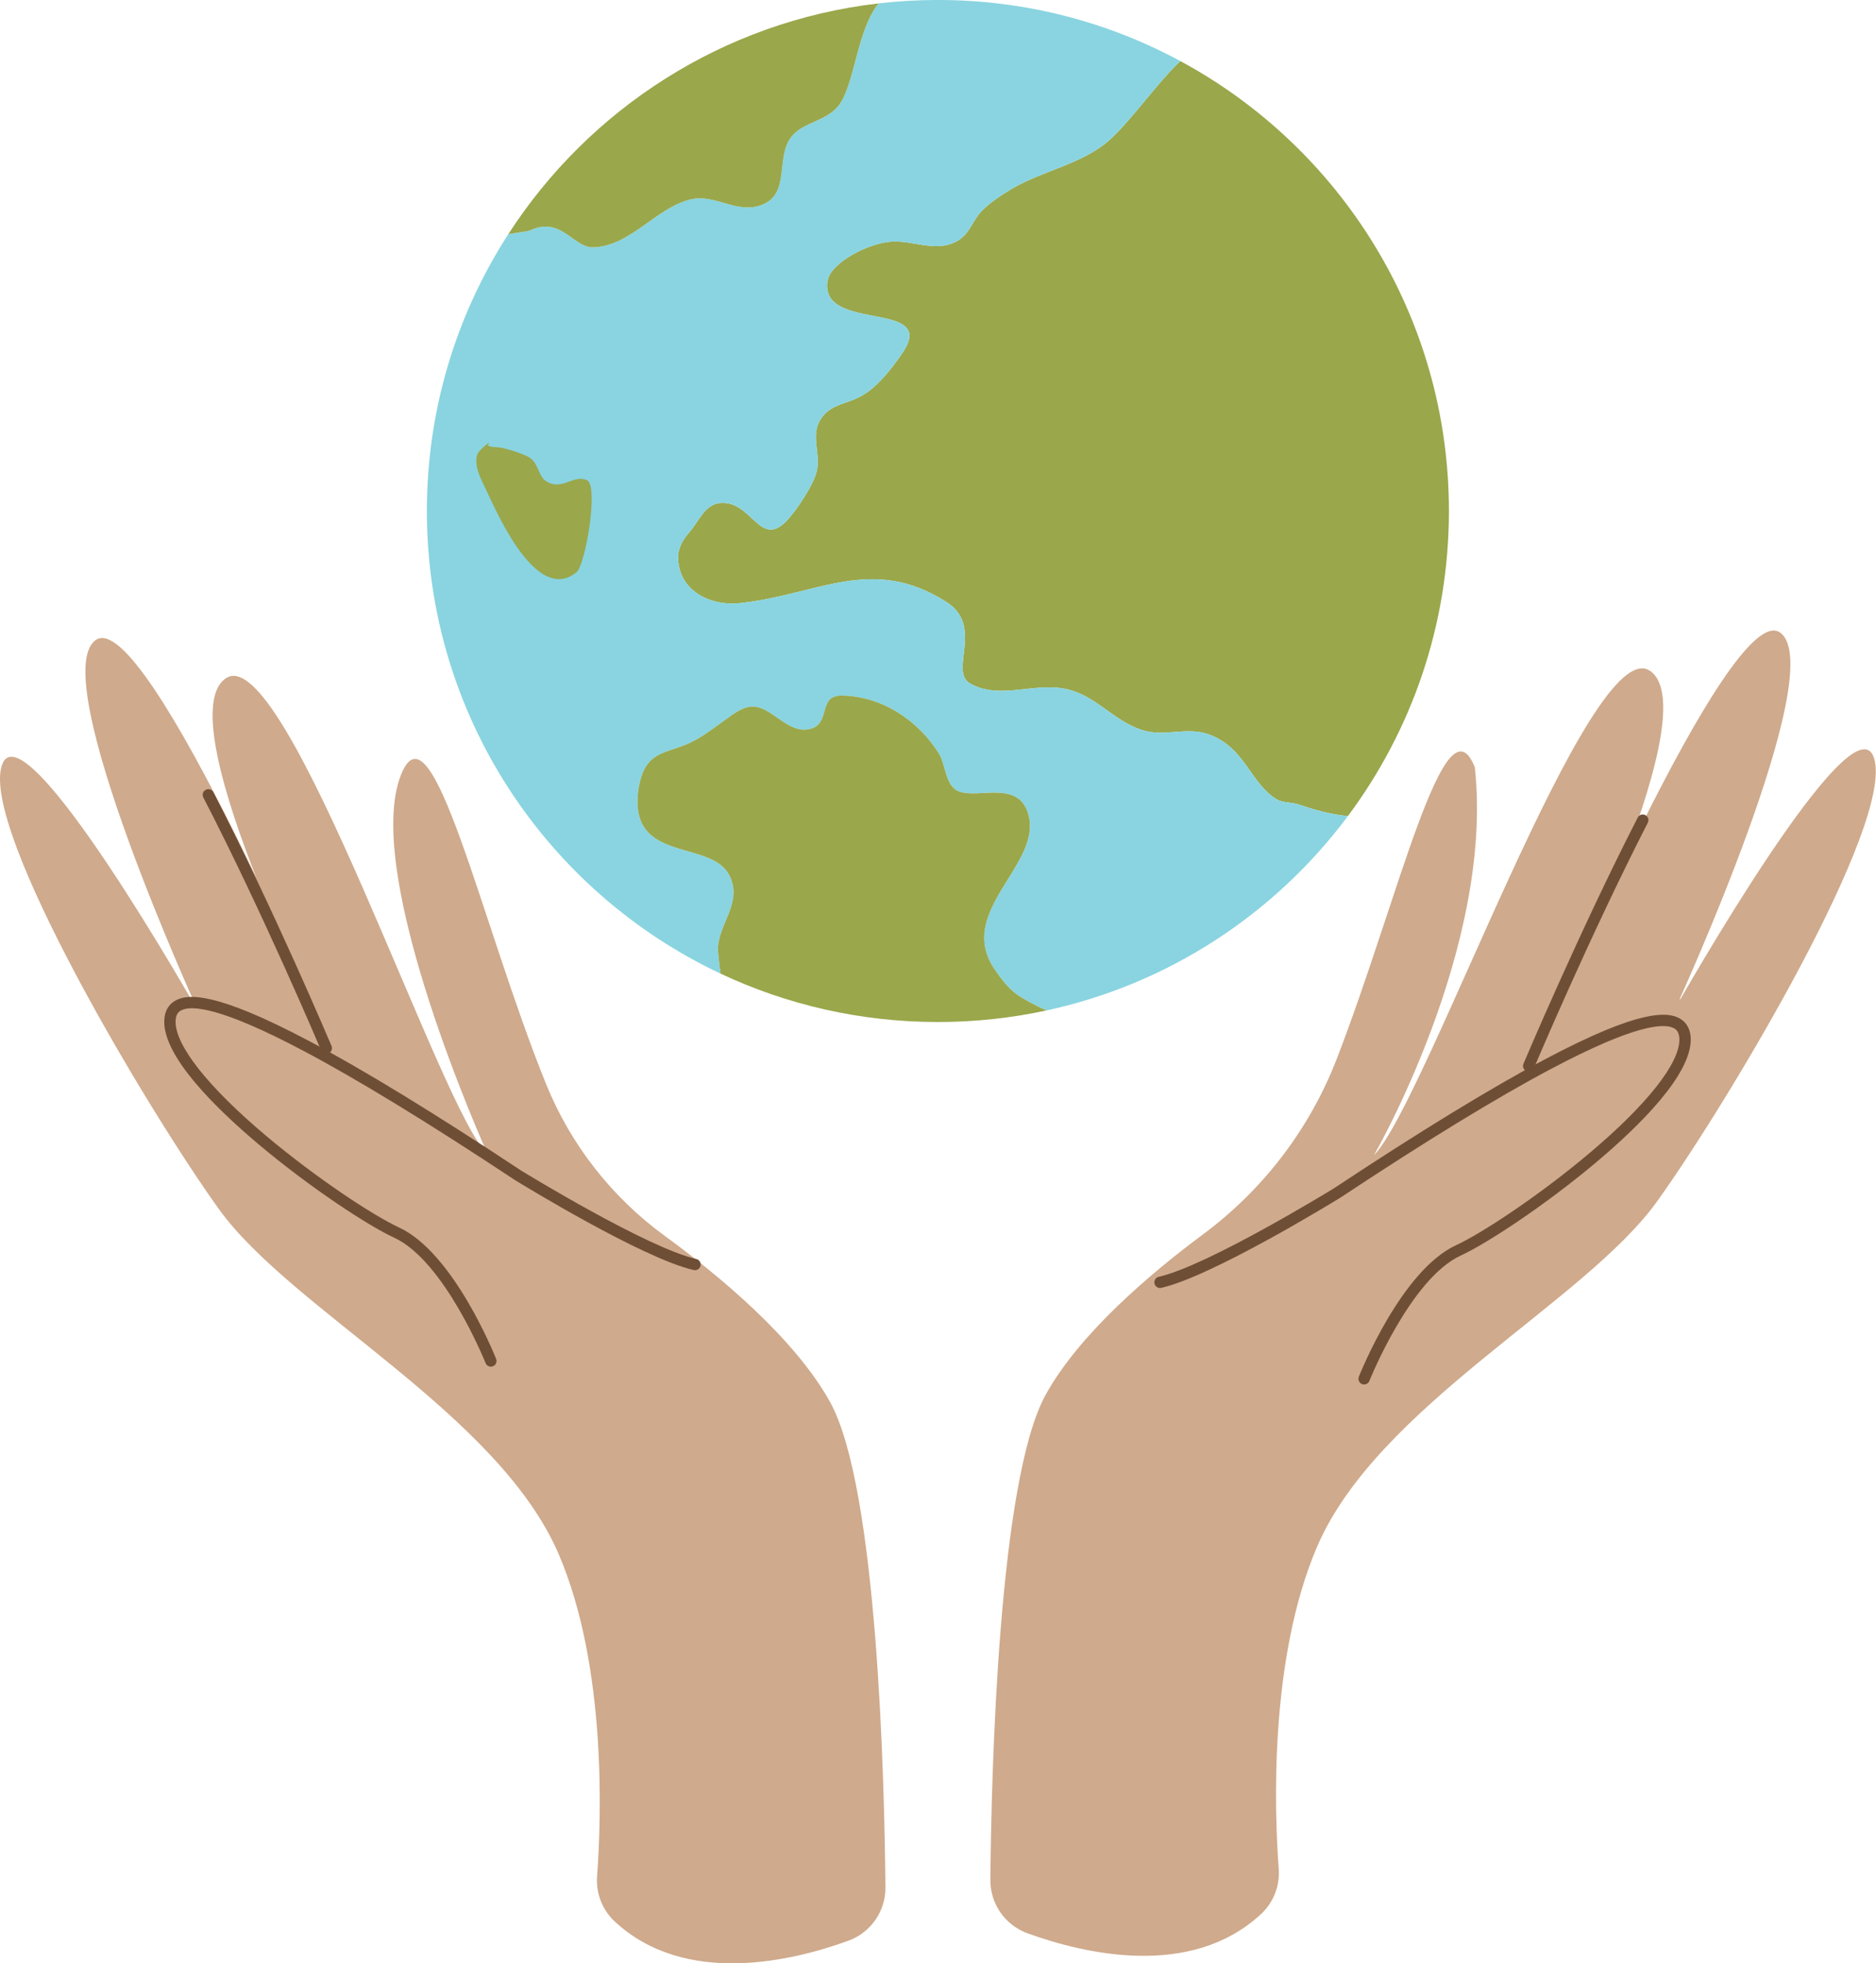
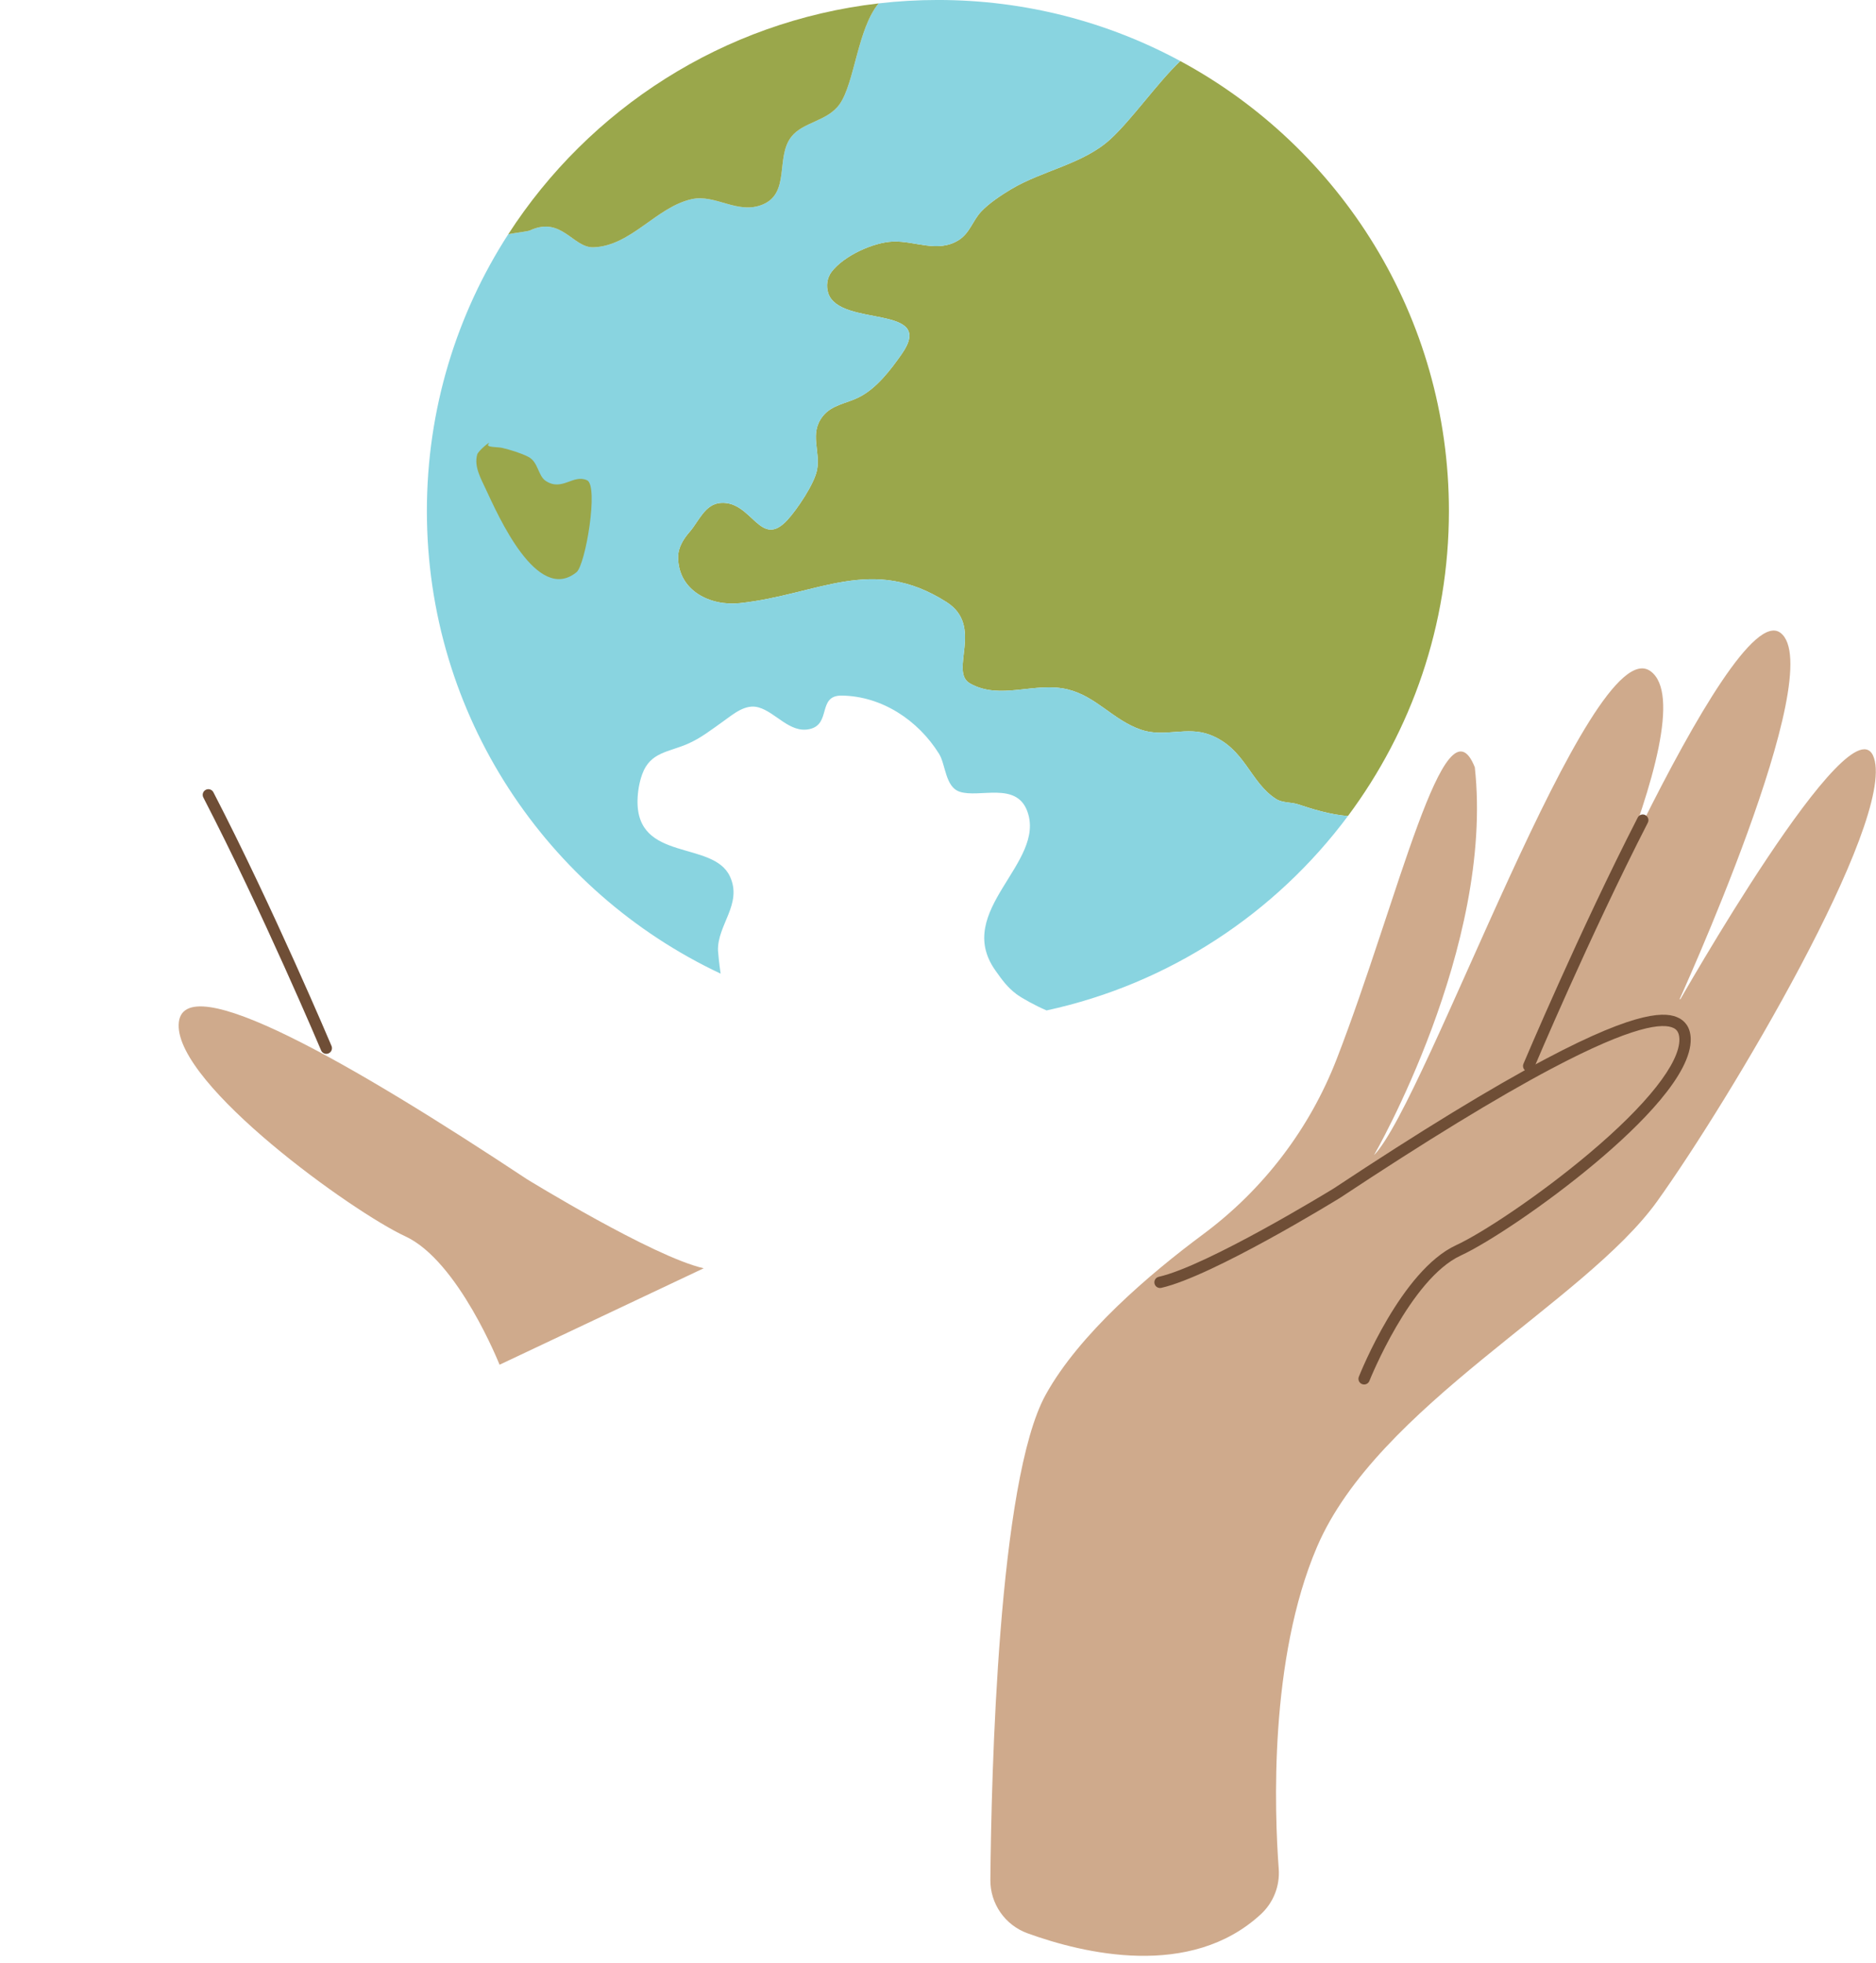
<svg xmlns="http://www.w3.org/2000/svg" height="406.7" preserveAspectRatio="xMidYMid meet" version="1.0" viewBox="0.0 -0.0 388.6 406.7" width="388.6" zoomAndPan="magnify">
  <defs>
    <clipPath id="a">
      <path d="M 205 130 L 388.559 130 L 388.559 406 L 205 406 Z M 205 130" />
    </clipPath>
    <clipPath id="b">
-       <path d="M 0 132 L 184 132 L 184 406.699 L 0 406.699 Z M 0 132" />
-     </clipPath>
+       </clipPath>
  </defs>
  <g>
    <g clip-path="url(#a)" id="change1_1">
      <path d="M 212.824 400.469 C 224.426 404.684 246.57 410.016 261.172 396.535 C 263.773 394.133 265.141 390.668 264.879 387.137 C 263.996 375.266 262.848 343.688 272.816 320.418 C 285.336 291.215 328.281 269.754 343.262 248.855 C 358.246 227.949 392.504 170.379 388.188 157.027 C 383.875 143.676 347.32 208.312 347.32 208.312 C 347.32 208.312 379.195 138.707 368.773 131.062 C 358.355 123.422 319.168 216.352 319.168 216.352 C 319.168 216.352 354.25 147.984 341.887 139.031 C 329.523 130.074 295.484 228.258 284.617 239.285 C 284.617 239.285 309.574 196.133 305.496 158.938 C 299.312 143.379 289.613 186.52 276.891 219.367 C 271.289 233.824 261.703 246.402 249.258 255.648 C 238.203 263.855 223.574 276.289 216.598 288.93 C 206.781 306.719 205.344 367.648 205.148 389.41 C 205.102 394.352 208.184 398.777 212.824 400.469" fill="#cfaa8c" />
    </g>
    <g id="change1_3">
      <path d="M 285.078 281.156 C 285.078 281.156 293.605 259.629 304.605 254.555 C 315.598 249.469 351.945 223.293 351.559 210.695 C 351.16 198.102 314.953 219.18 279.434 242.695 C 279.434 242.695 253.277 258.801 242.805 261.168 L 285.078 281.156" fill="#cfaa8c" />
    </g>
    <g clip-path="url(#b)" id="change1_2">
      <path d="M 175.734 402.016 C 164.137 406.234 141.988 411.57 127.387 398.082 C 124.785 395.68 123.418 392.219 123.68 388.684 C 124.559 376.816 125.711 345.242 115.742 321.969 C 103.23 292.766 60.281 271.305 45.297 250.402 C 30.312 229.496 -3.941 171.93 0.371 158.578 C 4.688 145.227 41.242 209.863 41.242 209.863 C 41.242 209.863 9.363 140.258 19.785 132.613 C 30.207 124.973 69.398 217.898 69.398 217.898 C 69.398 217.898 34.312 149.535 46.676 140.578 C 59.035 131.625 91.719 231.355 100.922 238.867 C 100.922 238.867 74.84 181.168 83.066 160.488 C 89.48 144.355 99.668 191.312 113.086 224.488 C 118.184 237.094 126.727 248.012 137.711 256.023 C 148.91 264.191 164.648 277.219 171.969 290.477 C 181.785 308.266 183.219 369.203 183.41 390.961 C 183.457 395.902 180.379 400.324 175.734 402.016" fill="#cfaa8c" />
    </g>
    <g id="change1_4">
      <path d="M 103.48 282.703 C 103.48 282.703 94.953 261.184 83.957 256.102 C 72.961 251.016 36.617 224.844 37.008 212.246 C 37.398 199.648 73.613 220.73 109.133 244.254 C 109.133 244.254 135.289 260.348 145.766 262.719 L 103.48 282.703" fill="#cfaa8c" />
    </g>
    <g id="change2_1">
      <path d="M 316.656 221.988 C 316.504 221.988 316.348 221.961 316.199 221.895 C 315.602 221.645 315.32 220.957 315.574 220.359 C 315.688 220.086 327.188 192.871 339.242 169.355 C 339.539 168.777 340.246 168.551 340.82 168.848 C 341.398 169.141 341.629 169.848 341.332 170.426 C 329.316 193.867 317.852 221 317.738 221.27 C 317.547 221.719 317.113 221.988 316.656 221.988" fill="#6f4e36" />
    </g>
    <g id="change2_2">
      <path d="M 282.566 286.793 C 282.426 286.793 282.277 286.766 282.137 286.711 C 281.531 286.473 281.238 285.789 281.477 285.188 C 281.832 284.289 290.309 263.164 301.602 257.949 C 307.008 255.453 318.766 247.684 329.082 239.008 C 341.18 228.84 348.027 220.16 347.871 215.195 C 347.824 213.723 347.188 213.223 346.715 212.977 C 344.531 211.848 338.359 212.391 321.367 221.379 C 310.199 227.289 295.465 236.293 277.57 248.141 C 277.559 248.145 277.547 248.152 277.535 248.16 C 276.461 248.82 251.094 264.395 240.551 266.777 C 239.918 266.922 239.289 266.523 239.148 265.891 C 239.004 265.262 239.398 264.633 240.031 264.488 C 250.094 262.215 275.52 246.645 276.289 246.172 C 294.238 234.289 309.035 225.25 320.273 219.305 C 339.672 209.039 345.27 209.59 347.793 210.895 C 348.855 211.441 350.141 212.625 350.219 215.125 C 350.449 222.52 339.672 233.172 330.594 240.805 C 320.125 249.605 308.133 257.52 302.586 260.082 C 292.145 264.902 283.742 285.844 283.66 286.055 C 283.477 286.516 283.035 286.793 282.566 286.793" fill="#6f4e36" />
    </g>
    <g id="change2_3">
      <path d="M 67.594 218.301 C 67.137 218.301 66.699 218.027 66.512 217.582 C 66.391 217.297 54.418 188.973 42.117 165.191 C 41.82 164.613 42.047 163.906 42.621 163.609 C 43.199 163.312 43.906 163.535 44.203 164.113 C 56.547 187.977 68.555 216.387 68.672 216.668 C 68.926 217.266 68.645 217.953 68.047 218.207 C 67.898 218.27 67.746 218.301 67.594 218.301" fill="#6f4e36" />
    </g>
    <g id="change2_4">
-       <path d="M 101.676 283.102 C 101.211 283.102 100.77 282.82 100.586 282.363 C 100.5 282.152 92.098 261.219 81.66 256.391 C 76.109 253.828 64.117 245.914 53.652 237.113 C 44.574 229.48 33.797 218.832 34.027 211.434 C 34.105 208.934 35.391 207.754 36.453 207.203 C 38.977 205.898 44.574 205.352 63.973 215.617 C 75.219 221.566 90.016 230.605 107.961 242.488 C 108.73 242.961 134.156 258.523 144.219 260.797 C 144.852 260.938 145.246 261.566 145.105 262.199 C 144.961 262.832 144.332 263.23 143.699 263.086 C 133.156 260.703 107.789 245.141 106.715 244.477 C 106.703 244.473 106.691 244.465 106.68 244.457 C 88.793 232.609 74.055 223.605 62.875 217.691 C 45.883 208.699 39.715 208.16 37.531 209.289 C 37.055 209.535 36.418 210.031 36.375 211.508 C 36.219 216.473 43.07 225.152 55.16 235.316 C 65.48 243.992 77.238 251.762 82.645 254.262 C 93.934 259.48 102.41 280.602 102.77 281.496 C 103.008 282.098 102.711 282.781 102.109 283.02 C 101.969 283.078 101.82 283.102 101.676 283.102" fill="#6f4e36" />
-     </g>
+       </g>
    <g id="change3_1">
      <path d="M 300.133 105.855 C 300.133 129.531 292.359 151.391 279.227 169.023 C 275.676 168.82 271.434 167.465 268.879 166.613 C 267.461 166.141 265.633 166.348 264.332 165.508 C 258.918 162.066 257.961 155.051 250.652 152.219 C 245.855 150.359 241.23 152.832 236.355 151.16 C 230.562 149.18 227.109 144.238 221.121 142.797 C 214.312 141.16 207.156 145.141 200.902 141.551 C 196.562 139.055 203.871 129.691 196.082 124.727 C 180.582 114.855 169.566 123.18 153.242 124.945 C 147.121 125.605 140.441 122.355 140.465 115.352 C 140.48 113.316 141.652 111.551 142.918 110.098 C 144.738 107.992 146.023 104.43 149.25 104.184 C 155.809 103.68 157.422 113.859 163.086 107.738 C 165.078 105.578 168.664 100.285 169.242 97.359 C 170.012 93.52 167.59 89.844 170.414 86.246 C 172.254 83.875 175.266 83.598 177.801 82.352 C 181.539 80.527 184.457 76.656 186.797 73.324 C 194.086 62.883 173.922 67.934 171.562 60.723 C 171.102 59.273 171.293 57.605 172.234 56.34 C 174.746 53.004 180.891 50.191 184.977 50.035 C 189.543 49.859 194.223 52.453 198.559 49.754 C 200.879 48.301 201.457 45.758 203.199 43.875 C 204.832 42.113 207.363 40.449 209.398 39.223 C 215.941 35.297 224.328 34.016 229.988 28.852 C 234.48 24.734 239.707 17.195 244.488 12.645 C 277.621 30.523 300.133 65.562 300.133 105.855" fill="#9aa74b" />
    </g>
    <g id="change4_1">
      <path d="M 279.227 169.023 C 264.215 189.18 242.203 203.809 216.785 209.309 C 214.398 208.285 211.645 206.754 210.531 205.918 C 208.652 204.492 207.559 202.973 206.176 201.012 C 197.41 188.605 216.824 178.746 212.777 168 C 210.477 161.859 202.855 165.363 198.789 164.004 C 195.777 163.004 195.91 158.379 194.512 156.145 C 190.176 149.172 182.633 144.195 174.363 144.09 C 169.262 144.027 172.254 150.02 167.707 151.027 C 163.602 151.938 160.742 147.586 157.152 146.539 C 154.41 145.746 151.953 147.895 149.863 149.387 C 147.445 151.109 145.125 152.934 142.383 154.117 C 138.484 155.809 134.688 155.801 133.039 160.355 C 132.422 162.035 132.098 163.98 132.059 165.766 C 131.789 178.621 147.676 174.027 151.188 181.527 C 153.875 187.262 148.539 191.598 148.73 196.953 C 148.754 197.371 148.961 199.59 149.273 201.688 C 113.316 184.777 88.426 148.219 88.426 105.855 C 88.426 84.727 94.617 65.039 105.285 48.516 C 106.992 48.199 109.328 47.938 109.762 47.738 C 116.324 44.676 118.688 51.391 122.961 51.227 C 130.773 50.926 135.938 42.887 143.281 41.254 C 148.215 40.164 152.84 44.523 158 42.359 C 163.719 39.977 160.629 32.57 163.906 28.352 C 166.344 25.215 171.391 25.18 173.945 21.551 C 177.035 17.125 177.613 6.031 182 0.703 C 186.027 0.234 190.129 -0.004 194.281 -0.004 C 212.453 -0.004 229.551 4.578 244.488 12.645 C 239.707 17.195 234.48 24.734 229.988 28.852 C 224.328 34.016 215.941 35.297 209.398 39.223 C 207.363 40.449 204.832 42.113 203.199 43.875 C 201.457 45.758 200.879 48.301 198.559 49.754 C 194.223 52.453 189.543 49.859 184.977 50.035 C 180.891 50.191 174.746 53.004 172.234 56.34 C 171.293 57.605 171.102 59.273 171.562 60.723 C 173.922 67.934 194.086 62.883 186.797 73.324 C 184.457 76.656 181.539 80.527 177.801 82.352 C 175.266 83.598 172.254 83.875 170.414 86.246 C 167.59 89.844 170.012 93.52 169.242 97.359 C 168.664 100.285 165.078 105.578 163.086 107.738 C 157.422 113.859 155.809 103.68 149.25 104.184 C 146.023 104.43 144.738 107.992 142.918 110.098 C 141.652 111.551 140.48 113.316 140.465 115.352 C 140.441 122.355 147.121 125.605 153.242 124.945 C 169.566 123.18 180.582 114.855 196.082 124.727 C 203.871 129.691 196.562 139.055 200.902 141.551 C 207.156 145.141 214.312 141.16 221.121 142.797 C 227.109 144.238 230.562 149.18 236.355 151.16 C 241.23 152.832 245.855 150.359 250.652 152.219 C 257.961 155.051 258.918 162.066 264.332 165.508 C 265.633 166.348 267.461 166.141 268.879 166.613 C 271.434 167.465 275.676 168.82 279.227 169.023" fill="#89d4e0" />
    </g>
    <g id="change3_2">
-       <path d="M 216.785 209.309 C 209.531 210.879 202.004 211.707 194.281 211.707 C 178.188 211.707 162.934 208.117 149.273 201.688 C 148.961 199.59 148.754 197.371 148.73 196.953 C 148.539 191.598 153.875 187.262 151.188 181.527 C 147.676 174.027 131.789 178.621 132.059 165.766 C 132.098 163.98 132.422 162.035 133.039 160.355 C 134.688 155.801 138.484 155.809 142.383 154.117 C 145.125 152.934 147.445 151.109 149.863 149.387 C 151.953 147.895 154.41 145.746 157.152 146.539 C 160.742 147.586 163.602 151.938 167.707 151.027 C 172.254 150.02 169.262 144.027 174.363 144.09 C 182.633 144.195 190.176 149.172 194.512 156.145 C 195.91 158.379 195.777 163.004 198.789 164.004 C 202.855 165.363 210.477 161.859 212.777 168 C 216.824 178.746 197.41 188.605 206.176 201.012 C 207.559 202.973 208.652 204.492 210.531 205.918 C 211.645 206.754 214.398 208.285 216.785 209.309" fill="#9aa74b" />
-     </g>
+       </g>
    <g id="change3_3">
      <path d="M 182 0.703 C 177.613 6.031 177.035 17.125 173.945 21.551 C 171.391 25.18 166.344 25.215 163.906 28.352 C 160.629 32.57 163.719 39.977 158 42.359 C 152.84 44.523 148.215 40.164 143.281 41.254 C 135.938 42.887 130.773 50.926 122.961 51.227 C 118.688 51.391 116.324 44.676 109.762 47.738 C 109.328 47.938 106.992 48.199 105.285 48.516 C 122.035 22.57 149.82 4.422 182 0.703" fill="#9aa74b" />
    </g>
    <g id="change3_4">
      <path d="M 101.188 91.961 C 100.555 92.727 103.105 92.547 104.066 92.789 C 105.852 93.234 107.75 93.793 109.398 94.613 C 111.566 95.699 111.375 98.562 113.102 99.66 C 116.48 101.812 118.703 98.176 121.602 99.484 C 124.039 100.586 121.293 117.012 119.414 118.539 C 111.223 125.188 103.145 106.676 100.633 101.336 C 99.633 99.164 98.156 96.664 98.848 94.152 C 99.078 93.332 101.953 91.035 101.188 91.961" fill="#9aa74b" />
    </g>
  </g>
</svg>